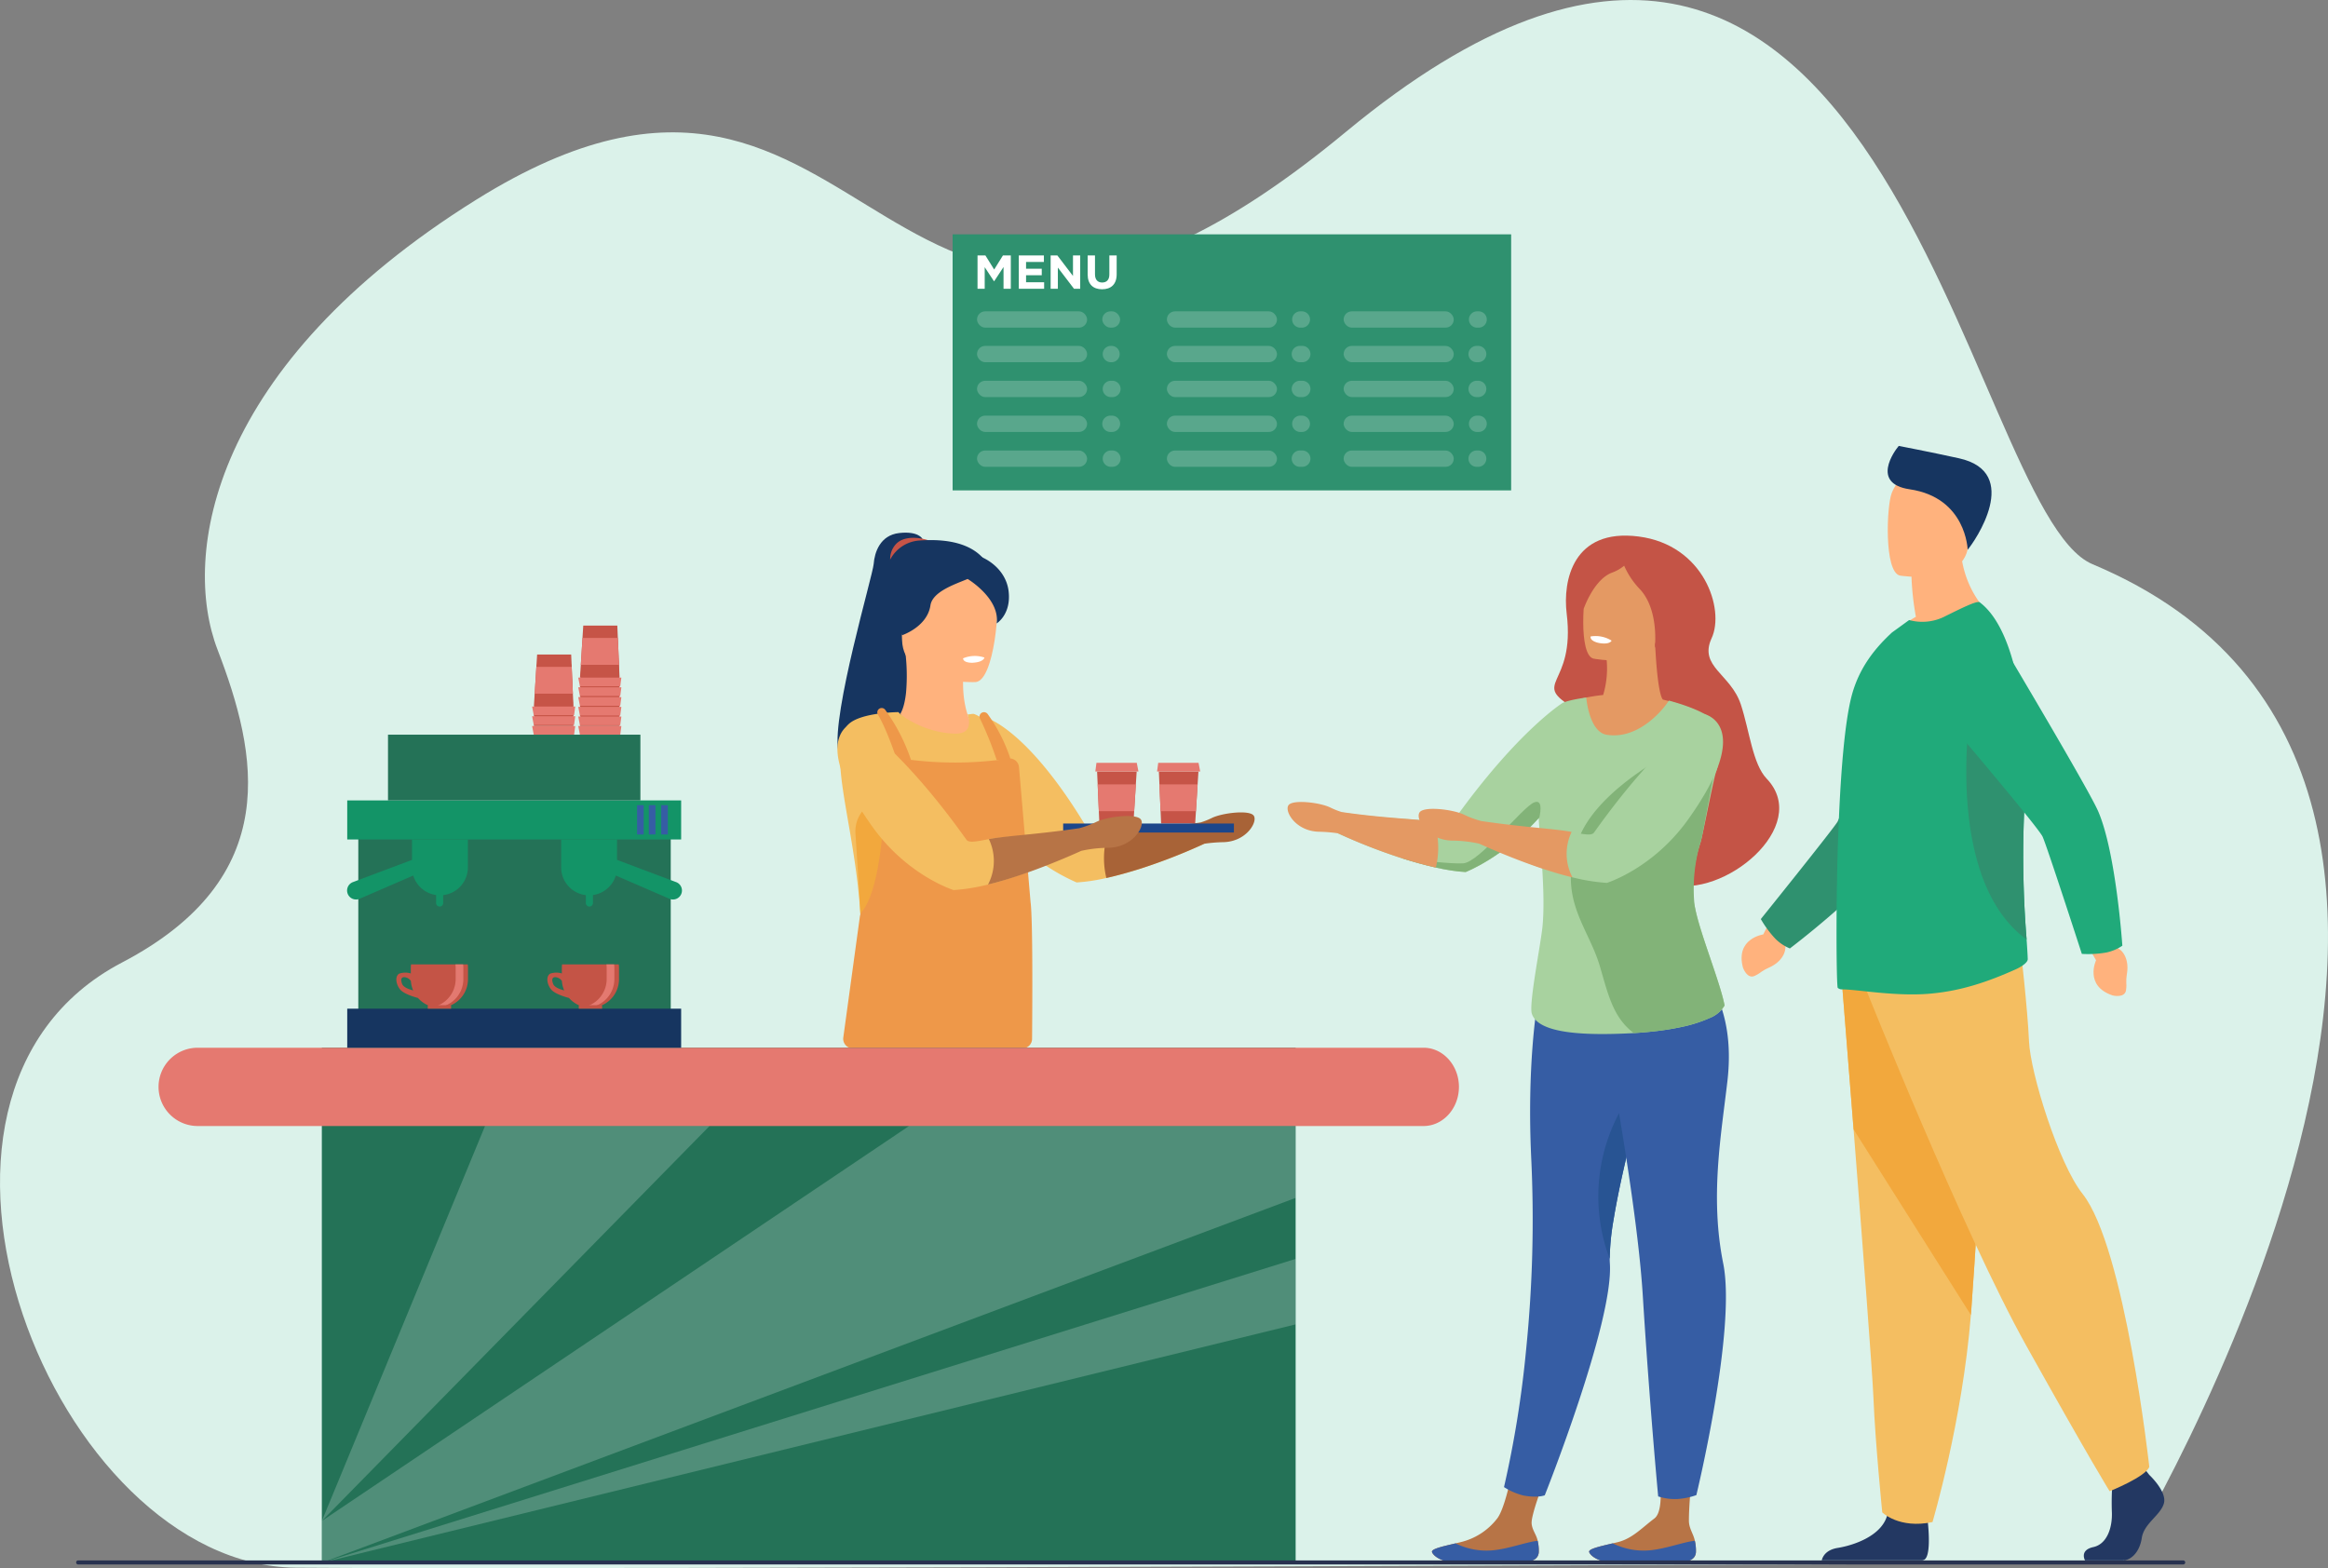
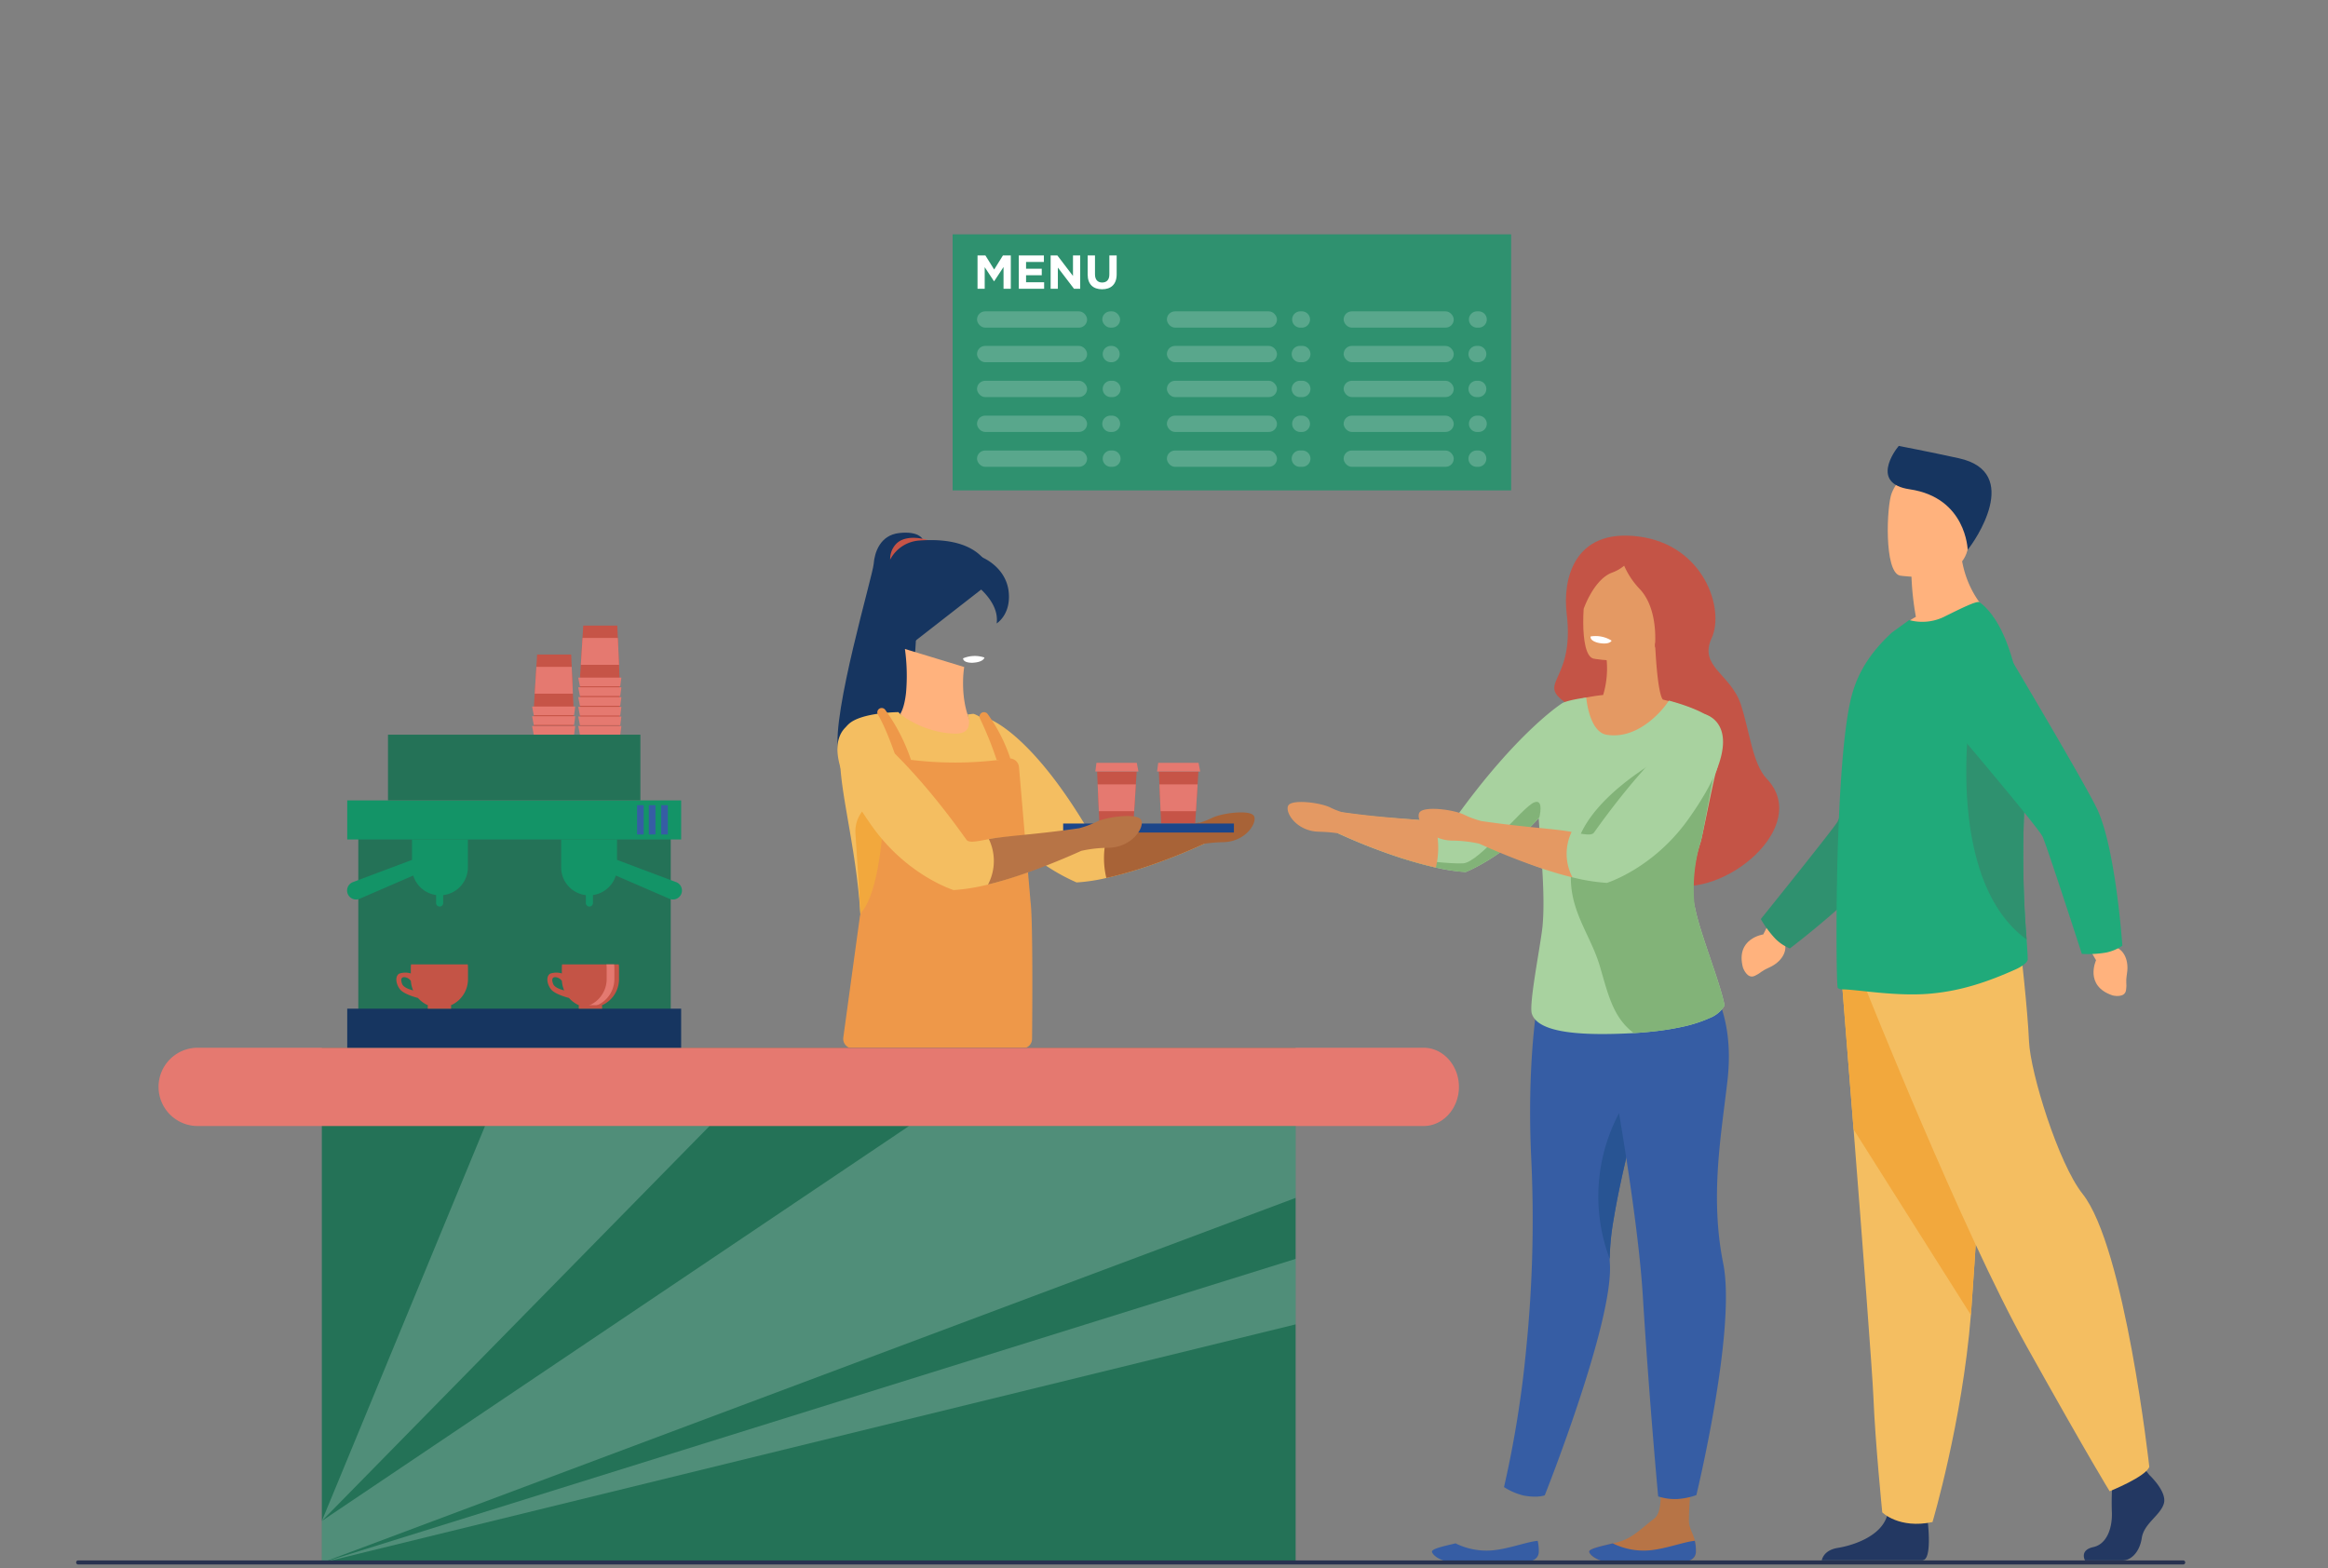
<svg xmlns="http://www.w3.org/2000/svg" width="570" height="383.98" viewBox="0 0 570 383.98">
  <rect x="0" y="0" width="570" height="383.98" fill="#808080" stroke="none" />
  <g id="img_about" transform="translate(-314.828 -269.067)">
-     <path id="Path_106030" data-name="Path 106030" d="M827.174,476.036C795.6,462.8,776.291,260.93,644.366,370.172c-115.96,96.022-112.9-45.827-212.96,16.625-64.944,40.534-72.244,86.925-63.315,110.163,9.757,25.391,16.471,55.748-23.375,76.6-62.5,32.7-16.542,147.641,42.506,148.191s447.233-1.094,447.233-1.094S952.5,528.571,827.174,476.036Z" transform="translate(0 -68.813)" fill="#dbf2ea" />
    <g id="man" transform="translate(741.251 378.257)">
      <g id="Group_215370" data-name="Group 215370" transform="translate(19.62 122.604)">
        <path id="Path_106031" data-name="Path 106031" d="M2567.595,1612.932s4.424,4.1,3.561,7.014-4.856,4.855-5.4,8.416-2.7,5.5-4.639,5.5h-9.26s-1.43-2.506,2.023-3.261,4.754-4.939,4.539-8.824a69.528,69.528,0,0,1,.323-9.063l7.337-1.726Z" transform="translate(-2487.391 -1483.563)" fill="#233862" />
        <path id="Path_106032" data-name="Path 106032" d="M2270.225,1666.038h24.588a2.123,2.123,0,0,0,.479-.144c1.639-.819,1.128-7.089.93-9.031-.038-.36-.065-.572-.065-.572s-8.634-6.9-9.82-1.616c-.036.164-.081.327-.129.486-1.492,4.946-8.194,7.195-12.064,7.82C2271.193,1663.46,2270.426,1665.176,2270.225,1666.038Z" transform="translate(-2270.225 -1515.744)" fill="#233862" />
        <path id="Path_106033" data-name="Path 106033" d="M2291.91,1083.012s1.311,16.356,2.852,36.017c2.094,26.708,4.612,59.514,4.862,65.729.43,10.792,2.159,28.054,2.159,28.054s4.1,4.1,12.3,2.372c0,0,7.309-24.643,9.4-50.716l.1-1.288c1.942-26.543,4.962-82.435,4.962-82.435Z" transform="translate(-2286.963 -1074.272)" fill="#f4be61" />
        <path id="Path_106034" data-name="Path 106034" d="M2291.91,1083.012s1.311,16.356,2.852,36.017l28.718,45.44.1-1.288c1.942-26.543,4.962-82.435,4.962-82.435Z" transform="translate(-2286.963 -1074.272)" fill="#f2a83d" />
        <path id="Path_106035" data-name="Path 106035" d="M2318.155,1063.049s23.629,59.236,39.167,87.073,20.392,35.606,20.392,35.606,8.9-3.561,9.711-5.989c0,0-5.941-53.741-16.347-66.842-5.879-7.4-12.786-29.618-13.109-37.386s-2.1-23.144-2.1-23.144Z" transform="translate(-2307.222 -1052.367)" fill="#f4be61" />
      </g>
      <path id="Path_106036" data-name="Path 106036" d="M2190.869,1027.5l-1.351,2.692s-6.868.96-4.977,8.12c0,0,1.018,2.946,2.912,2.014s.961-.853,3.676-2.108,4.285-3.664,3.678-5.875l.435-2.344Z" transform="translate(-2184.212 -910.572)" fill="#ffb27d" />
      <path id="Path_106037" data-name="Path 106037" d="M2350.178,632.223a69.369,69.369,0,0,1-1.083-9.88l11.989-9.662c-.445,13.286,8.068,19.674,8.068,19.674s-15.976,7.864-25.211,4.952A22.118,22.118,0,0,1,2350.178,632.223Z" transform="translate(-2307.505 -590.373)" fill="#ffb27d" />
      <path id="Path_106038" data-name="Path 106038" d="M2344.085,568.693s15.252,2.534,16.684-6.989,4.365-15.609-5.313-17.629-12.12,1.328-13.371,4.39S2340.155,567.788,2344.085,568.693Z" transform="translate(-2305.32 -536.942)" fill="#ffb27d" />
      <path id="Path_106039" data-name="Path 106039" d="M2360.551,540.306s-.308-12.756-14.205-14.8c-9.519-1.4-3.754-9.356-2.666-10.616,0,0,7.276,1.388,14.724,3.023C2374.036,521.341,2362.2,538.409,2360.551,540.306Z" transform="translate(-2305.202 -514.887)" fill="#163560" />
      <path id="Path_106040" data-name="Path 106040" d="M2208.391,800.219a26.1,26.1,0,0,1-3.553-4.816s17.329-21.53,18.738-23.763,11.933-38.045,11.933-38.045l26.614-5.391s-22.215,45.832-25.895,51.419c-6.082,9.232-24.276,22.975-24.276,22.975A10.956,10.956,0,0,1,2208.391,800.219Z" transform="translate(-2200.133 -679.544)" fill="#2f916f" />
      <path id="Path_106041" data-name="Path 106041" d="M2286.4,776.912a1.494,1.494,0,0,0,.971.37c3.467-.047,13.579,1.879,22.135,1,7.213-.693,13.6-2.829,20.452-5.9.91-.408,3.006-1.526,2.959-2.544-.031-1.114-.141-2.73-.28-4.765a254.927,254.927,0,0,1-.507-33.29c.149-2.615.227-5.208.235-7.762.071-19.031-3.638-35.864-11.22-41.529-.648-.464-4.689,1.573-8.343,3.375a12.217,12.217,0,0,1-8.926.981l-4.2,3.042c-3.885,3.606-8.139,8.508-9.987,15.952-1.574,6.334-2.5,17.757-3.006,29.594-.231,5.364-.417,10.775-.464,15.907v.184c-.045.509-.045,1.065-.045,1.573C2285.988,766.276,2286.174,776.726,2286.4,776.912Z" transform="translate(-2262.856 -644.206)" fill="#20aa7a" />
      <path id="Path_106042" data-name="Path 106042" d="M2440.136,861.093a254.883,254.883,0,0,1-.507-33.29c.148-2.615.226-5.208.235-7.762-3.158-7.663-5.74-13.22-5.74-13.22h-7.962S2420.325,846.693,2440.136,861.093Z" transform="translate(-2370.352 -740.229)" fill="#2f916f" />
      <g id="Group_215371" data-name="Group 215371" transform="translate(48.416 39.643)">
        <path id="Path_106043" data-name="Path 106043" d="M2558.044,1047.863l1.512,2.605s-2.961,6.271,4.063,8.613c0,0,3.022.762,3.281-1.333s-.187-1.271.251-4.229-.717-5.593-2.9-6.3l-1.722-1.648Z" transform="translate(-2521.185 -964.163)" fill="#ffb27d" />
        <path id="Path_106044" data-name="Path 106044" d="M2437.327,773.088a26.091,26.091,0,0,1-5.975.332s-8.512-26.294-9.607-28.7-25.283-30.832-25.283-30.832l10.076-25.216s26.161,43.7,28.818,49.84c4.39,10.147,5.913,32.9,5.913,32.9A10.962,10.962,0,0,1,2437.327,773.088Z" transform="translate(-2396.461 -688.676)" fill="#20aa7a" />
      </g>
    </g>
    <g id="Group_215374" data-name="Group 215374" transform="translate(548.073 326.447)">
      <rect id="Rectangle_156625" data-name="Rectangle 156625" width="136.755" height="62.699" fill="#2f916f" />
      <g id="Group_215372" data-name="Group 215372" transform="translate(6.099 5.175)">
        <path id="Path_106045" data-name="Path 106045" d="M1380.658,515.425h1.932l2.142,3.445,2.142-3.445h1.932v8.148h-1.781v-5.319l-2.293,3.48h-.046l-2.27-3.445v5.285h-1.758Z" transform="translate(-1380.658 -515.425)" fill="#fff" />
        <path id="Path_106046" data-name="Path 106046" d="M1424.945,515.425h6.146v1.595h-4.365v1.653h3.841v1.595h-3.841v1.711h4.423v1.595h-6.2Z" transform="translate(-1414.843 -515.425)" fill="#fff" />
        <path id="Path_106047" data-name="Path 106047" d="M1459.131,515.425h1.653l3.818,5.017v-5.017h1.769v8.148h-1.525l-3.946-5.18v5.18h-1.769Z" transform="translate(-1441.231 -515.425)" fill="#fff" />
        <path id="Path_106048" data-name="Path 106048" d="M1498.878,520.081v-4.656h1.792v4.609c0,1.327.663,2.014,1.758,2.014s1.758-.664,1.758-1.956v-4.668h1.793v4.6c0,2.468-1.385,3.678-3.574,3.678S1498.878,522.479,1498.878,520.081Z" transform="translate(-1471.911 -515.425)" fill="#fff" />
      </g>
      <g id="Group_215373" data-name="Group 215373" transform="translate(5.971 18.853)">
        <rect id="Rectangle_156626" data-name="Rectangle 156626" width="26.959" height="3.994" rx="1.997" fill="#fff" opacity="0.2" />
        <rect id="Rectangle_156627" data-name="Rectangle 156627" width="4.369" height="3.994" rx="1.997" transform="translate(30.672)" fill="#fff" opacity="0.2" />
        <rect id="Rectangle_156628" data-name="Rectangle 156628" width="26.959" height="3.994" rx="1.997" transform="translate(0 8.467)" fill="#fff" opacity="0.2" />
        <path id="Path_106049" data-name="Path 106049" d="M1516.935,612.506h-.376a2,2,0,0,0,0,3.994h.376a2,2,0,0,0,0-3.994Z" transform="translate(-1483.891 -604.039)" fill="#fff" opacity="0.2" />
        <rect id="Rectangle_156629" data-name="Rectangle 156629" width="26.959" height="3.994" rx="1.997" transform="translate(0 17.006)" fill="#fff" opacity="0.2" />
        <path id="Path_106050" data-name="Path 106050" d="M1516.935,649.939h-.376a2,2,0,0,0,0,3.994h.376a2,2,0,1,0,0-3.994Z" transform="translate(-1483.891 -632.933)" fill="#fff" opacity="0.2" />
        <rect id="Rectangle_156630" data-name="Rectangle 156630" width="26.959" height="3.994" rx="1.997" transform="translate(0 25.544)" fill="#fff" opacity="0.2" />
        <path id="Path_106051" data-name="Path 106051" d="M1516.935,687.372h-.376a2,2,0,0,0-2,2h0a2,2,0,0,0,2,2h.376a2,2,0,0,0,2-2h0A2,2,0,0,0,1516.935,687.372Z" transform="translate(-1483.891 -661.828)" fill="#fff" opacity="0.2" />
        <rect id="Rectangle_156631" data-name="Rectangle 156631" width="26.959" height="3.994" rx="1.997" transform="translate(0 34.083)" fill="#fff" opacity="0.2" />
        <path id="Path_106052" data-name="Path 106052" d="M1516.935,724.8h-.376a2,2,0,0,0,0,3.994h.376a2,2,0,1,0,0-3.994Z" transform="translate(-1483.891 -690.721)" fill="#fff" opacity="0.2" />
        <rect id="Rectangle_156632" data-name="Rectangle 156632" width="26.959" height="3.994" rx="1.997" transform="translate(46.491)" fill="#fff" opacity="0.2" />
        <path id="Rectangle_156633" data-name="Rectangle 156633" d="M2,0h.376a2,2,0,0,1,2,2V2a2,2,0,0,1-2,2H2A2,2,0,0,1,0,2V2A2,2,0,0,1,2,0Z" transform="translate(77.163)" fill="#fff" opacity="0.2" />
        <rect id="Rectangle_156634" data-name="Rectangle 156634" width="26.959" height="3.994" rx="1.997" transform="translate(46.491 8.467)" fill="#fff" opacity="0.2" />
        <path id="Path_106053" data-name="Path 106053" d="M1720.745,612.506h-.375a2,2,0,1,0,0,3.994h.375a2,2,0,1,0,0-3.994Z" transform="translate(-1641.21 -604.039)" fill="#fff" opacity="0.2" />
        <rect id="Rectangle_156635" data-name="Rectangle 156635" width="26.959" height="3.994" rx="1.997" transform="translate(46.491 17.006)" fill="#fff" opacity="0.2" />
        <path id="Path_106054" data-name="Path 106054" d="M1720.745,649.939h-.375a2,2,0,1,0,0,3.994h.375a2,2,0,1,0,0-3.994Z" transform="translate(-1641.21 -632.933)" fill="#fff" opacity="0.2" />
        <rect id="Rectangle_156636" data-name="Rectangle 156636" width="26.959" height="3.994" rx="1.997" transform="translate(46.491 25.544)" fill="#fff" opacity="0.2" />
        <path id="Path_106055" data-name="Path 106055" d="M1720.745,687.372h-.375a2,2,0,0,0-2,2h0a2,2,0,0,0,2,2h.375a2,2,0,0,0,2-2h0A2,2,0,0,0,1720.745,687.372Z" transform="translate(-1641.21 -661.828)" fill="#fff" opacity="0.2" />
        <rect id="Rectangle_156637" data-name="Rectangle 156637" width="26.959" height="3.994" rx="1.997" transform="translate(46.491 34.083)" fill="#fff" opacity="0.2" />
        <path id="Path_106056" data-name="Path 106056" d="M1720.745,724.8h-.375a2,2,0,1,0,0,3.994h.375a2,2,0,1,0,0-3.994Z" transform="translate(-1641.21 -690.721)" fill="#fff" opacity="0.2" />
        <rect id="Rectangle_156638" data-name="Rectangle 156638" width="26.959" height="3.994" rx="1.997" transform="translate(89.771)" fill="#fff" opacity="0.2" />
        <path id="Rectangle_156639" data-name="Rectangle 156639" d="M2,0h.376a2,2,0,0,1,2,2V2a2,2,0,0,1-2,2H2A2,2,0,0,1,0,2V2A2,2,0,0,1,2,0Z" transform="translate(120.443)" fill="#fff" opacity="0.2" />
        <rect id="Rectangle_156640" data-name="Rectangle 156640" width="26.959" height="3.994" rx="1.997" transform="translate(89.771 8.467)" fill="#fff" opacity="0.2" />
        <path id="Path_106057" data-name="Path 106057" d="M1910.479,612.506h-.376a2,2,0,1,0,0,3.994h.376a2,2,0,0,0,0-3.994Z" transform="translate(-1787.663 -604.039)" fill="#fff" opacity="0.2" />
        <rect id="Rectangle_156641" data-name="Rectangle 156641" width="26.959" height="3.994" rx="1.997" transform="translate(89.771 17.006)" fill="#fff" opacity="0.2" />
        <path id="Path_106058" data-name="Path 106058" d="M1910.479,649.939h-.376a2,2,0,1,0,0,3.994h.376a2,2,0,0,0,0-3.994Z" transform="translate(-1787.663 -632.933)" fill="#fff" opacity="0.2" />
        <rect id="Rectangle_156642" data-name="Rectangle 156642" width="26.959" height="3.994" rx="1.997" transform="translate(89.771 25.544)" fill="#fff" opacity="0.2" />
        <path id="Path_106059" data-name="Path 106059" d="M1910.479,687.372h-.376a2,2,0,0,0-2,2h0a2,2,0,0,0,2,2h.376a2,2,0,0,0,2-2h0A2,2,0,0,0,1910.479,687.372Z" transform="translate(-1787.663 -661.828)" fill="#fff" opacity="0.2" />
        <rect id="Rectangle_156643" data-name="Rectangle 156643" width="26.959" height="3.994" rx="1.997" transform="translate(89.771 34.083)" fill="#fff" opacity="0.2" />
        <path id="Path_106060" data-name="Path 106060" d="M1910.479,724.8h-.376a2,2,0,1,0,0,3.994h.376a2,2,0,0,0,0-3.994Z" transform="translate(-1787.663 -690.721)" fill="#fff" opacity="0.2" />
      </g>
    </g>
    <path id="Path_106061" data-name="Path 106061" d="M1234.561,609.481s-.943-1.931-5.656-1.4-6.042,4.763-6.26,7.585-10.25,36.572-8.689,45.7l17.82-7.861Z" transform="translate(-693.902 -208.493)" fill="#163560" />
    <path id="Path_106062" data-name="Path 106062" d="M1279.531,614.125s-5.027-1.7-7.673.818a5.317,5.317,0,0,0-1.147,5.839Z" transform="translate(-737.511 -212.799)" fill="#c65447" />
    <path id="Path_106063" data-name="Path 106063" d="M1290.5,625.893s-.093-11.083-17.932-9.807a8.72,8.72,0,0,0-7.167,4.658c-2.006,3.922-2.881,10.825,3.6,21.893Z" transform="translate(-732.607 -214.665)" fill="#163560" />
    <path id="Path_106064" data-name="Path 106064" d="M1281.4,748.632l4.019,15.712,11.614.567,5.78-8.662c-5.4-4.1-6.168-11.277-6.089-15.537,0-.042,0-.083,0-.125a25.16,25.16,0,0,1,.275-3.334l-8.24-2.509-6.276-1.91a47.834,47.834,0,0,1,.277,10.678C1282.354,747.318,1281.4,748.632,1281.4,748.632Z" transform="translate(-746.09 -304.86)" fill="#ffb27d" />
    <path id="Path_106071" data-name="Path 106071" d="M1217.875,804.46c2.015-3.734,12.865-3.8,12.865-3.8,1.046,1.263,6.913,5.146,13.923,5.269,4.939.087,3.006-4.7,3.006-4.7.243.034,1.3-.2,1.546-.125a6.648,6.648,0,0,1,3.269,2.486c-.045-.92-.07-1.461-.07-1.461s10.3,2.809,25.073,27.888c.437.742,1.685.622,4.586.06,3.693-.72,11.232-.626,22.606-2.3,0,0,.391.283.5,1.527a18.418,18.418,0,0,0,.51,3.558,141.764,141.764,0,0,1-15.455,6.052c-2.818.894-5.763,1.729-8.575,2.358a43.984,43.984,0,0,1-7.293,1.095,48.511,48.511,0,0,1-12.753-8.185c.563,3.995.845,6.856.82,7.175a78.806,78.806,0,0,0,.139,9.463s-29.858,8.138-38.652,3.957a3.676,3.676,0,0,1-2.4-3.165c-.86-16.266-4.675-29.47-5.048-38.588C1216.318,809.565,1216.671,806.69,1217.875,804.46Z" transform="translate(-695.94 -357.219)" fill="#f4be61" />
    <path id="Path_106072" data-name="Path 106072" d="M1243.307,894.032a7.977,7.977,0,0,0-10.327,8.133c.356,5.494.8,11.907,1.29,21.24a3.676,3.676,0,0,0,2.4,3.165l8.55-17.736-1.917-14.8Z" transform="translate(-708.7 -429.006)" fill="#f2a83d" />
    <path id="Path_106074" data-name="Path 106074" d="M1219.943,876.859l4.056-29.6a2.39,2.39,0,0,1,.511-1.165c5.109-6.434,5.641-26.543,5.652-34.219a2.96,2.96,0,0,1,2.889-2.991c-.121-.368-2.467-7.482-4.632-11.044a1.07,1.07,0,0,1,.762-1.614h0a1.069,1.069,0,0,1,1.024.435,45.809,45.809,0,0,1,6.3,12.24h-1.1l.974.008a1.857,1.857,0,0,1,.246.016,88.013,88.013,0,0,0,21.538-.025h-.683a85.085,85.085,0,0,0-4.065-10.078,1.085,1.085,0,0,1,1.326-1.523l.031.011a1.076,1.076,0,0,1,.529.405,40.23,40.23,0,0,1,5.533,10.854,2.329,2.329,0,0,1,2.125,2.148l1.19,13.906,1.633,19.05c.587,4.218.442,26.256.376,33.54a2.333,2.333,0,0,1-2.3,2.341h-41.641A2.341,2.341,0,0,1,1219.943,876.859Z" transform="translate(-698.632 -353.78)" fill="#ee9849" />
-     <path id="Path_106077" data-name="Path 106077" d="M1299.547,667.838s-17.705.809-18.039-10.224-2.844-18.36,8.446-19.343,13.615,3.161,14.622,6.816S1304.144,667.343,1299.547,667.838Z" transform="translate(-745.811 -231.755)" fill="#ffb27d" />
+     <path id="Path_106077" data-name="Path 106077" d="M1299.547,667.838S1304.144,667.343,1299.547,667.838Z" transform="translate(-745.811 -231.755)" fill="#ffb27d" />
    <path id="Path_106078" data-name="Path 106078" d="M1285.978,630.62a28.444,28.444,0,0,1,7.882-.965c4.851,0,10.584,3.616,11.289,9.349s-2.922,7.937-2.922,7.937c.843-6.111-7.043-10.847-7.043-10.847l-.067-.04c-3.067,1.289-8.6,3.082-9.105,6.478-.794,5.292-6.986,7.317-6.986,7.317S1273.72,630.145,1285.978,630.62Z" transform="translate(-743.373 -225.218)" fill="#163560" />
    <path id="Path_106079" data-name="Path 106079" d="M1353.782,740.833s-.128,1.121-2.861,1.273c0,0-2.295.128-2.367-1.079A7.382,7.382,0,0,1,1353.782,740.833Z" transform="translate(-797.924 -310.755)" fill="#fff" />
    <rect id="Rectangle_156644" data-name="Rectangle 156644" width="238.432" height="126.11" transform="translate(393.628 525.622)" fill="#247257" />
    <g id="Group_215379" data-name="Group 215379" transform="translate(630.09 400.22)">
-       <path id="Path_106080" data-name="Path 106080" d="M1877.989,1610.976c-.219,2.714-4.051,2.715-8.395,2.178s-3.2.572-9.285.612-8.172-1.988-8.46-2.86c-.257-.774,2.68-1.4,5.822-2.142.4-.092.792-.189,1.188-.286a15.975,15.975,0,0,0,8.948-5.791c2.641-3.384,5.055-18.79,5.055-18.79l9.514,1.775s-5.538,13.206-6.106,17.536c-.255,1.943,1.127,3.24,1.451,4.941A10.66,10.66,0,0,1,1877.989,1610.976Z" transform="translate(-1816.491 -1362.009)" fill="#b77446" />
      <path id="Path_106081" data-name="Path 106081" d="M1851.854,1692.976c.227.7,1.6,2.125,5.233,2.655h6.773c2.318-.306,2.543-.8,5.738-.407,4.343.537,8.176.535,8.394-2.179a10.6,10.6,0,0,0-.267-2.826c-2.822.285-7,1.959-11.091,2.337a17.043,17.043,0,0,1-8.921-1.666l-.038-.058C1854.533,1691.575,1851.6,1692.2,1851.854,1692.976Z" transform="translate(-1816.494 -1444.078)" fill="#365da4" />
      <g id="Group_215378" data-name="Group 215378" transform="translate(52.992 108.381)">
        <path id="Path_106082" data-name="Path 106082" d="M1929.2,1210.9a15.561,15.561,0,0,0,4.835,2.075c3.514.639,5.146-.07,5.146-.07s16.9-42.441,15.938-56.782c-.024-.345-.036-.711-.041-1.1a60.264,60.264,0,0,1,.948-9.621c.228-1.4.49-2.865.782-4.381.677-3.536,1.517-7.35,2.439-11.24.4-1.713.829-3.44,1.259-5.165,4.249-16.969,9.442-33.691,9.442-33.691s-30.5-9.964-32.228-.652c-.662,3.574-2.867,17.874-1.874,39.74a315.423,315.423,0,0,1-1.237,47.265A260.782,260.782,0,0,1,1929.2,1210.9Z" transform="translate(-1929.204 -1086.294)" fill="#365da4" />
      </g>
      <path id="Path_106083" data-name="Path 106083" d="M2033.058,1255.143a60.262,60.262,0,0,1,.948-9.621c.228-1.4.49-2.865.782-4.381.677-3.536,1.516-7.35,2.439-11.24.4-1.713.828-3.44,1.259-5.165-.6-5.178-1.088-8.731-1.088-8.731A43.408,43.408,0,0,0,2033.058,1255.143Z" transform="translate(-1954.189 -1078.037)" fill="#285493" />
      <path id="Path_106084" data-name="Path 106084" d="M2020.542,1620.757c.214.65,1.431,1.945,4.567,2.543h8.163a11.631,11.631,0,0,1,5.015-.3c4.344.537,8.174.535,8.394-2.179a10.629,10.629,0,0,0-.266-2.826c-.324-1.7-1.452-2.982-1.452-4.942,0-5.822,1.349-16.4,1.349-16.4l-8.945,3.195s2.017,10.517-.866,12.685c-3.043,2.289-5.4,4.918-8.948,5.792q-.594.146-1.189.284C2023.221,1619.356,2020.286,1619.983,2020.542,1620.757Z" transform="translate(-1946.703 -1371.859)" fill="#b77446" />
      <path id="Path_106085" data-name="Path 106085" d="M2020.542,1692.976c.214.652,1.431,1.947,4.57,2.543h8.161a11.615,11.615,0,0,1,5.013-.3c4.344.537,8.174.535,8.394-2.179a10.629,10.629,0,0,0-.266-2.826c-2.822.285-7,1.959-11.091,2.337a17.044,17.044,0,0,1-8.921-1.666l-.038-.058C2023.221,1691.575,2020.286,1692.2,2020.542,1692.976Z" transform="translate(-1946.703 -1444.078)" fill="#365da4" />
      <path id="Path_106086" data-name="Path 106086" d="M2027.285,1052.119s9.924,49.459,11.6,76.378,3.769,49.205,3.769,49.205a13.124,13.124,0,0,0,4.65.639,17.115,17.115,0,0,0,4.7-.959s9.836-40.5,6.578-56.713-.544-31.165,1.02-44.612c2.242-19.281-6.385-28.243-12.408-34.351C2041.1,1035.524,2027.285,1052.119,2027.285,1052.119Z" transform="translate(-1951.92 -942.432)" fill="#365da4" />
      <path id="Path_106087" data-name="Path 106087" d="M1986.175,630.266c-.986-8.052,1.529-20.937,17.6-18.879s21.137,17.854,17.9,24.877,4.666,8.717,7.148,16.269c2.133,6.488,2.876,14.544,6.327,18.159,11.126,11.656-10.682,29.58-23.828,25.8-23.946-6.885-27.03-7.912-26.18-26.727.436-9.64,7.936-13.375,3.174-16.164C1976.808,646.864,1988.406,648.487,1986.175,630.266Z" transform="translate(-1917.843 -611.168)" fill="#c45446" />
      <path id="Path_106088" data-name="Path 106088" d="M1982.273,737.933a43.991,43.991,0,0,1,5.4-.9,22.641,22.641,0,0,0,.721-9.722l11.958-3.641c.571,12.6,1.7,14.272,1.951,14.49a54.37,54.37,0,0,1,7.926,2.555s-7.635,43.677-4.355,52.013a88.067,88.067,0,0,1,4.526,15.734l-35.575.441s.5-28.612-1.142-38.738S1982.273,737.933,1982.273,737.933Z" transform="translate(-1910.409 -698.007)" fill="#e49963" />
      <path id="Path_106089" data-name="Path 106089" d="M2016.7,663.23s14.316,2.875,15.969-6.068,4.614-14.594-4.456-16.807-11.481.869-12.759,3.72S2013.016,662.251,2016.7,663.23Z" transform="translate(-1941.83 -633.114)" fill="#e49963" />
      <path id="Path_106090" data-name="Path 106090" d="M1751.191,814.645c.106-1.244.5-1.527.5-1.527,11.374,1.67,18.912,1.576,22.605,2.3,2.9.562,4.087.643,4.586-.06,15.712-22.094,26.833-29.033,26.833-29.033s1.186-.705,5.826-1.344c0,0,.667,8.4,4.984,9.114,7.467,1.231,13.484-5.608,15.242-8.362,0,0,8.575,2.164,11.093,5.033,1.808,2.062,1.572,6.995,1.035,10.1a13.779,13.779,0,0,1-.545,2.249c-.531,1.4-2.539,11.7-3.455,15.8-.021.1-.042.2-.062.29-.064.275-.119.516-.171.716,0,.007,0,.011,0,.017-.053.219-.1.39-.134.5l-.064.2a.027.027,0,0,1,0,.013,34.048,34.048,0,0,0-1.65,13.787,14.855,14.855,0,0,0,.409,2.209c1.195,6.126,6.16,18.2,7.19,23.747a7.287,7.287,0,0,1-3.578,3.033,33.858,33.858,0,0,1-6.854,2.2,66.145,66.145,0,0,1-6.98,1.112c-1.523.17-3.154.315-4.816.411-.234.015-.467.028-.7.038-10.718.532-22.718.268-24.281-4.827-.75-2.445,2.238-17.144,2.637-21.512.7-7.672-.439-18.178-.951-26.313-8.8,9.692-17.873,13.178-17.873,13.178a43.936,43.936,0,0,1-7.293-1.095c-2.812-.628-5.757-1.463-8.575-2.358a141.759,141.759,0,0,1-15.455-6.052A18.417,18.417,0,0,0,1751.191,814.645Z" transform="translate(-1738.412 -745.33)" fill="#a8d29f" />
      <path id="Path_106091" data-name="Path 106091" d="M2011.286,619.068c7.062-6.959,14.179-4.578,14.179-4.578s3.566,4.047,5.989,6.772c4.233,4.762-3.7,19.677-3.7,19.677s1.122-9.175-3.586-14.322a19.643,19.643,0,0,1-3.915-5.818,9.955,9.955,0,0,1-2.86,1.654c-4.555,1.6-7.058,8.926-7.058,8.926C2008.7,627.96,2008.243,622.066,2011.286,619.068Z" transform="translate(-1937.846 -613.429)" fill="#c45446" />
      <path id="Path_106092" data-name="Path 106092" d="M2027.239,720.1s-.383,1.061-3.078.579c0,0-2.262-.4-2.054-1.6A7.38,7.38,0,0,1,2027.239,720.1Z" transform="translate(-1947.913 -694.383)" fill="#fff" />
      <path id="Path_106093" data-name="Path 106093" d="M2008.068,883.638c2.03,6.886,3.21,12.554,8.309,16.386,1.661-.1,3.293-.241,4.816-.411a66.119,66.119,0,0,0,6.98-1.112,33.853,33.853,0,0,0,6.854-2.2,7.287,7.287,0,0,0,3.578-3.033c-1.031-5.544-6-17.621-7.19-23.747a14.752,14.752,0,0,1-.237-1.606,39.981,39.981,0,0,1,1.478-14.39.028.028,0,0,0,0-.013c.066-.234.132-.467.2-.7,0-.006,0-.01,0-.017.043-.151.1-.4.17-.716.019-.089.041-.185.062-.29.818-3.885,2.958-16.077,3.5-17.668a16.141,16.141,0,0,0,.535-2.428l-4.283-4.121s-24.575,10.494-29.989,24.969S2005.152,873.759,2008.068,883.638Z" transform="translate(-1931.615 -778.21)" fill="#82b378" />
      <path id="Path_106094" data-name="Path 106094" d="M1818.435,910.705c5.44,1.725,11.359,3.237,15.868,3.452,0,0,9.2-3.531,18.049-13.372.373-1.672.733-4.477-1.293-3.668-2.842,1.135-13.349,14.626-17.325,14.909C1830.889,912.23,1822.8,911.27,1818.435,910.705Z" transform="translate(-1790.711 -831.78)" fill="#82b378" />
      <path id="Path_106095" data-name="Path 106095" d="M1903.52,833.969s12.114,6.085,22.616,8.6a47.143,47.143,0,0,0,8.417,1.355s11.3-3.474,19.915-15.549c16.65-23.323,3.8-25.838,3.8-25.838s-11.122,6.939-26.833,29.033c-.55.773-1.93.6-5.5-.124-3.817-.771-11.414-.68-21.9-2.22a5.857,5.857,0,0,0-.283,1.634C1903.506,833.609,1903.52,833.969,1903.52,833.969Z" transform="translate(-1856.387 -758.886)" fill="#a8d29f" />
      <path id="Path_106096" data-name="Path 106096" d="M1697.232,897.755c1.359-1.279,7.752-.479,10.149.719a19.457,19.457,0,0,0,2.776,1.1c11.189,1.621,18.963,1.676,22.619,2.389a20.691,20.691,0,0,1,.417,11.2c-2.812-.628-5.757-1.463-8.575-2.358a141.842,141.842,0,0,1-15.407-6.03,37.332,37.332,0,0,0-4.707-.387C1698.671,904.228,1695.874,899.034,1697.232,897.755Z" transform="translate(-1696.894 -831.879)" fill="#e49963" />
      <path id="Path_106097" data-name="Path 106097" d="M1837.937,905.192c1.45-1.365,8.275-.512,10.835.768a23.305,23.305,0,0,0,4.3,1.561l0-.017c10.488,1.54,18.138,1.874,21.955,2.645a12.362,12.362,0,0,0,.209,11.122c-10.031-2.4-21.784-7.771-22.821-8.249a31.433,31.433,0,0,0-6.713-.75C1839.473,912.1,1836.487,906.557,1837.937,905.192Z" transform="translate(-1805.486 -837.586)" fill="#e49963" />
    </g>
    <path id="Path_106098" data-name="Path 106098" d="M1273.2,841.673s-12.114,6.085-22.616,8.6a47.123,47.123,0,0,1-8.417,1.354s-11.3-3.474-19.915-15.548c-16.65-23.323-3.8-25.838-3.8-25.838s11.122,6.939,26.833,29.033c.55.773,1.93.6,5.5-.124,3.817-.771,11.414-.679,21.9-2.219a5.85,5.85,0,0,1,.284,1.633C1273.215,841.313,1273.2,841.673,1273.2,841.673Z" transform="translate(-693.849 -364.613)" fill="#f4be61" />
    <path id="Path_106099" data-name="Path 106099" d="M1500.857,913.168c3.656-.713,11.43-.768,22.619-2.389a19.536,19.536,0,0,0,2.776-1.1c2.4-1.2,8.791-2,10.149-.719s-1.439,6.473-7.272,6.633a37.379,37.379,0,0,0-4.707.387,141.77,141.77,0,0,1-15.408,6.03c-2.818.894-5.763,1.729-8.575,2.358A20.691,20.691,0,0,1,1500.857,913.168Z" transform="translate(-914.726 -440.308)" fill="#a86337" />
    <g id="Group_215382" data-name="Group 215382" transform="translate(575.138 455.866)">
      <g id="Group_215380" data-name="Group 215380" transform="translate(7.873)">
        <path id="Path_106100" data-name="Path 106100" d="M1492.424,864.42l.137,3.142.287,6.568.131,3.025h8.336l.189-3.025.409-6.568.2-3.142Z" transform="translate(-1491.987 -862.297)" fill="#c65447" />
        <path id="Path_106101" data-name="Path 106101" d="M1490.787,855.114h9.875l.407,2.123h-10.559Z" transform="translate(-1490.509 -855.114)" fill="#e57970" />
        <path id="Path_106102" data-name="Path 106102" d="M1493.026,878.195l.287,6.568h8.656l.409-6.568Z" transform="translate(-1492.452 -872.93)" fill="#e57970" />
      </g>
      <g id="Group_215381" data-name="Group 215381" transform="translate(22.995)">
        <path id="Path_106103" data-name="Path 106103" d="M1558.719,864.42l.137,3.142.287,6.568.131,3.025h8.336l.189-3.025.409-6.568.2-3.142Z" transform="translate(-1558.282 -862.297)" fill="#c65447" />
        <path id="Path_106104" data-name="Path 106104" d="M1557.082,855.114h9.875l.407,2.123H1556.8Z" transform="translate(-1556.804 -855.114)" fill="#e57970" />
        <path id="Path_106105" data-name="Path 106105" d="M1559.321,878.195l.287,6.568h8.657l.409-6.568Z" transform="translate(-1558.747 -872.93)" fill="#e57970" />
      </g>
      <rect id="Rectangle_156645" data-name="Rectangle 156645" width="41.811" height="2.201" transform="translate(41.811 17.058) rotate(180)" fill="#1c468a" />
    </g>
    <path id="Path_106106" data-name="Path 106106" d="M1375.324,928.975a12.362,12.362,0,0,0,.209-11.123c3.817-.771,11.467-1.105,21.955-2.645l0,.018a23.332,23.332,0,0,0,4.3-1.561c2.559-1.28,9.384-2.133,10.835-.768s-1.536,6.91-7.763,7.081a31.409,31.409,0,0,0-6.713.75C1397.109,921.2,1385.355,926.571,1375.324,928.975Z" transform="translate(-818.587 -443.313)" fill="#b77446" />
    <path id="Path_106107" data-name="Path 106107" d="M794.747,1160.916c4.759,0,8.652,4.313,8.652,9.586h0c0,5.272-3.894,9.585-8.652,9.585H494.591a9.586,9.586,0,0,1-9.586-9.586h0a9.585,9.585,0,0,1,9.586-9.585Z" transform="translate(-131.358 -635.294)" fill="#e57970" />
    <g id="Group_215396" data-name="Group 215396" transform="translate(399.847 422.255)">
      <g id="Group_215383" data-name="Group 215383" transform="translate(56.563 11.852)">
        <path id="Path_106108" data-name="Path 106108" d="M947.1,772.46l-.138-3.142-.287-6.568-.131-3.025h-8.336l-.189,3.025-.409,6.568-.2,3.142Z" transform="translate(-936.981 -759.725)" fill="#c65447" />
        <path id="Path_106109" data-name="Path 106109" d="M945.785,817.676H935.91l-.407-2.123h10.559Z" transform="translate(-935.503 -802.818)" fill="#e57970" />
        <path id="Path_106110" data-name="Path 106110" d="M947.628,779.553l-.287-6.568h-8.656l-.409,6.568Z" transform="translate(-937.643 -769.96)" fill="#e57970" />
      </g>
      <g id="Group_215384" data-name="Group 215384" transform="translate(56.563 9.533)">
        <path id="Path_106111" data-name="Path 106111" d="M947.1,762.3l-.138-3.142-.287-6.568-.131-3.025h-8.336l-.189,3.025-.409,6.568-.2,3.142Z" transform="translate(-936.981 -749.56)" fill="#c65447" />
        <path id="Path_106112" data-name="Path 106112" d="M945.785,807.512H935.91l-.407-2.123h10.559Z" transform="translate(-935.503 -792.654)" fill="#e57970" />
        <path id="Path_106113" data-name="Path 106113" d="M947.628,769.389l-.287-6.568h-8.656l-.409,6.568Z" transform="translate(-937.643 -759.796)" fill="#e57970" />
      </g>
      <g id="Group_215385" data-name="Group 215385" transform="translate(56.563 7.158)">
        <path id="Path_106114" data-name="Path 106114" d="M947.1,751.884l-.138-3.142-.287-6.568-.131-3.025h-8.336l-.189,3.025-.409,6.568-.2,3.142Z" transform="translate(-936.981 -739.149)" fill="#c65447" />
        <path id="Path_106115" data-name="Path 106115" d="M945.785,797.1H935.91l-.407-2.123h10.559Z" transform="translate(-935.503 -782.242)" fill="#e57970" />
        <path id="Path_106116" data-name="Path 106116" d="M947.628,758.978l-.287-6.568h-8.656l-.409,6.568Z" transform="translate(-937.643 -749.385)" fill="#e57970" />
      </g>
      <g id="Group_215386" data-name="Group 215386" transform="translate(56.563 4.772)">
        <path id="Path_106117" data-name="Path 106117" d="M947.1,741.424l-.138-3.142-.287-6.568-.131-3.025h-8.336l-.189,3.025-.409,6.568-.2,3.142Z" transform="translate(-936.981 -728.688)" fill="#c65447" />
        <path id="Path_106118" data-name="Path 106118" d="M945.785,786.64H935.91l-.407-2.123h10.559Z" transform="translate(-935.503 -771.782)" fill="#e57970" />
        <path id="Path_106119" data-name="Path 106119" d="M947.628,748.517l-.287-6.568h-8.656l-.409,6.568Z" transform="translate(-937.643 -738.924)" fill="#e57970" />
      </g>
      <g id="Group_215387" data-name="Group 215387" transform="translate(56.563 2.375)">
        <path id="Path_106120" data-name="Path 106120" d="M947.1,730.914l-.138-3.142-.287-6.568-.131-3.025h-8.336l-.189,3.025-.409,6.568-.2,3.142Z" transform="translate(-936.981 -718.179)" fill="#c65447" />
        <path id="Path_106121" data-name="Path 106121" d="M945.785,776.13H935.91l-.407-2.123h10.559Z" transform="translate(-935.503 -761.272)" fill="#e57970" />
        <path id="Path_106122" data-name="Path 106122" d="M947.628,738.007l-.287-6.568h-8.656l-.409,6.568Z" transform="translate(-937.643 -728.414)" fill="#e57970" />
      </g>
      <g id="Group_215388" data-name="Group 215388" transform="translate(56.563)">
        <path id="Path_106123" data-name="Path 106123" d="M947.1,720.5l-.138-3.142-.287-6.568-.131-3.025h-8.336l-.189,3.025-.409,6.568-.2,3.142Z" transform="translate(-936.981 -707.768)" fill="#c65447" />
        <path id="Path_106124" data-name="Path 106124" d="M945.785,765.719H935.91L935.5,763.6h10.559Z" transform="translate(-935.503 -750.861)" fill="#e57970" />
        <path id="Path_106125" data-name="Path 106125" d="M947.628,727.6l-.287-6.568h-8.656l-.409,6.568Z" transform="translate(-937.643 -718.003)" fill="#e57970" />
      </g>
      <g id="Group_215389" data-name="Group 215389" transform="translate(45.263 11.852)">
        <path id="Path_106126" data-name="Path 106126" d="M897.564,772.46l-.137-3.142-.287-6.568-.131-3.025h-8.336l-.189,3.025-.409,6.568-.2,3.142Z" transform="translate(-887.441 -759.725)" fill="#c65447" />
        <path id="Path_106127" data-name="Path 106127" d="M896.245,817.676h-9.874l-.407-2.123h10.559Z" transform="translate(-885.964 -802.818)" fill="#e57970" />
        <path id="Path_106128" data-name="Path 106128" d="M898.088,779.553l-.287-6.568h-8.656l-.409,6.568Z" transform="translate(-888.103 -769.96)" fill="#e57970" />
      </g>
      <g id="Group_215390" data-name="Group 215390" transform="translate(45.263 9.455)">
        <path id="Path_106129" data-name="Path 106129" d="M897.564,761.95l-.137-3.142-.287-6.568-.131-3.025h-8.336l-.189,3.025-.409,6.568-.2,3.142Z" transform="translate(-887.441 -749.215)" fill="#c65447" />
        <path id="Path_106130" data-name="Path 106130" d="M896.245,807.166h-9.874l-.407-2.123h10.559Z" transform="translate(-885.964 -792.308)" fill="#e57970" />
        <path id="Path_106131" data-name="Path 106131" d="M898.088,769.044l-.287-6.568h-8.656l-.409,6.568Z" transform="translate(-888.103 -759.451)" fill="#e57970" />
      </g>
      <g id="Group_215391" data-name="Group 215391" transform="translate(45.263 7.08)">
        <path id="Path_106132" data-name="Path 106132" d="M897.564,751.539l-.137-3.142-.287-6.568-.131-3.025h-8.336l-.189,3.025-.409,6.568-.2,3.142Z" transform="translate(-887.441 -738.804)" fill="#c65447" />
        <path id="Path_106133" data-name="Path 106133" d="M896.245,796.755h-9.874l-.407-2.123h10.559Z" transform="translate(-885.964 -781.897)" fill="#e57970" />
        <path id="Path_106134" data-name="Path 106134" d="M898.088,758.632l-.287-6.568h-8.656l-.409,6.568Z" transform="translate(-888.103 -749.039)" fill="#e57970" />
      </g>
      <g id="Group_215395" data-name="Group 215395" transform="translate(0 26.71)">
        <g id="Group_215392" data-name="Group 215392" transform="translate(0 0)">
          <rect id="Rectangle_156646" data-name="Rectangle 156646" width="76.498" height="52.592" transform="translate(79.207 73.47) rotate(180)" fill="#247257" />
          <rect id="Rectangle_156647" data-name="Rectangle 156647" width="81.757" height="9.562" transform="translate(81.757 25.659) rotate(180)" fill="#139467" />
          <rect id="Rectangle_156648" data-name="Rectangle 156648" width="81.757" height="9.562" transform="translate(81.757 76.658) rotate(180)" fill="#163560" />
          <path id="Path_106135" data-name="Path 106135" d="M930.856,937.344v5l14.4,5.418a2.2,2.2,0,1,1-1.647,4.072l-13.052-5.656a6.841,6.841,0,0,1-5.6,4.775v1.922a.867.867,0,1,1-1.733,0v-1.9a6.836,6.836,0,0,1-6.046-6.789v-6.838Z" transform="translate(-864.797 -911.685)" fill="#139467" />
          <path id="Path_106136" data-name="Path 106136" d="M703.5,937.344v5l-14.4,5.418a2.2,2.2,0,1,0,1.647,4.072l13.052-5.656a6.841,6.841,0,0,0,5.6,4.775v1.922a.867.867,0,1,0,1.733,0v-1.9a6.836,6.836,0,0,0,6.046-6.789v-6.838Z" transform="translate(-687.64 -911.685)" fill="#139467" />
          <rect id="Rectangle_156649" data-name="Rectangle 156649" width="61.796" height="16.096" transform="translate(71.777 16.096) rotate(180)" fill="#247257" />
        </g>
        <g id="Group_215393" data-name="Group 215393" transform="translate(49.001 56.251)">
          <path id="Path_106137" data-name="Path 106137" d="M903.306,1077.633c1.037,1.231,4.34,2.044,4.34,2.044h0a6.989,6.989,0,0,0,12.246-4.616v-2.725a6.968,6.968,0,0,0-.057-.875H905.951a7,7,0,0,0-.057.875v1.34a4.607,4.607,0,0,0-2.859.053C901.933,1074.41,902.269,1076.4,903.306,1077.633Zm.814-3.046a2.046,2.046,0,0,1,1.791.94,6.927,6.927,0,0,0,.559,2.3c-.777-.189-2.352-.677-2.7-1.582C903.324,1075.1,903.624,1074.678,904.12,1074.588Z" transform="translate(-902.352 -1071.46)" fill="#c45446" />
          <path id="Path_106138" data-name="Path 106138" d="M947.341,1071.456H945.46a6.867,6.867,0,0,1,.057.876v2.725a7.018,7.018,0,0,1-6.056,6.931,6.38,6.38,0,0,0,.94.068,7.02,7.02,0,0,0,7-7v-2.725A6.856,6.856,0,0,0,947.341,1071.456Z" transform="translate(-930.996 -1071.456)" fill="#e37970" />
          <rect id="Rectangle_156650" data-name="Rectangle 156650" width="5.713" height="0.855" transform="translate(13.402 10.844) rotate(180)" fill="#c45446" />
        </g>
        <g id="Group_215394" data-name="Group 215394" transform="translate(12.027 56.252)">
          <path id="Path_106139" data-name="Path 106139" d="M741.216,1077.638c1.037,1.231,4.34,2.044,4.34,2.044h0a6.989,6.989,0,0,0,12.246-4.616v-2.725a7.014,7.014,0,0,0-.057-.875H743.861a6.968,6.968,0,0,0-.057.875v1.34a4.605,4.605,0,0,0-2.859.053C739.843,1074.414,740.179,1076.407,741.216,1077.638Zm.814-3.046a2.047,2.047,0,0,1,1.791.939,6.927,6.927,0,0,0,.559,2.3c-.777-.189-2.352-.677-2.7-1.583C741.234,1075.107,741.534,1074.683,742.03,1074.593Z" transform="translate(-740.263 -1071.465)" fill="#c45446" />
-           <path id="Path_106140" data-name="Path 106140" d="M785.251,1071.461H783.37a6.856,6.856,0,0,1,.057.875v2.725a7.018,7.018,0,0,1-6.056,6.931,6.4,6.4,0,0,0,.94.068,7.02,7.02,0,0,0,7-7v-2.725A6.9,6.9,0,0,0,785.251,1071.461Z" transform="translate(-768.906 -1071.461)" fill="#e37970" />
          <rect id="Rectangle_156651" data-name="Rectangle 156651" width="5.713" height="0.855" transform="translate(13.402 10.844) rotate(180)" fill="#c45446" />
        </g>
      </g>
      <rect id="Rectangle_156652" data-name="Rectangle 156652" width="1.621" height="7.173" transform="translate(78.5 51.143) rotate(180)" fill="#365da4" />
      <rect id="Rectangle_156653" data-name="Rectangle 156653" width="1.621" height="7.173" transform="translate(75.469 51.143) rotate(180)" fill="#365da4" />
      <rect id="Rectangle_156654" data-name="Rectangle 156654" width="1.621" height="7.173" transform="translate(72.587 51.143) rotate(180)" fill="#365da4" />
    </g>
    <path id="Path_106141" data-name="Path 106141" d="M898.709,1244.96H804.048l-143.77,96.711V1351.9l238.431-89.341Z" transform="translate(-266.65 -700.167)" fill="#fff" opacity="0.2" />
    <path id="Path_106142" data-name="Path 106142" d="M660.278,1461.986l238.431-74.406v16.04Z" transform="translate(-266.65 -810.254)" fill="#fff" opacity="0.2" />
    <path id="Path_106143" data-name="Path 106143" d="M660.278,1341.671,755.2,1244.96H700.233Z" transform="translate(-266.65 -700.167)" fill="#fff" opacity="0.2" />
    <path id="Path_106144" data-name="Path 106144" d="M912.451,1712.264h-515.4a.5.5,0,0,1-.5-.5h0a.5.5,0,0,1,.5-.5h515.4a.5.5,0,0,1,.5.5h0A.5.5,0,0,1,912.451,1712.264Z" transform="translate(-63.081 -1060.105)" fill="#283250" />
  </g>
</svg>